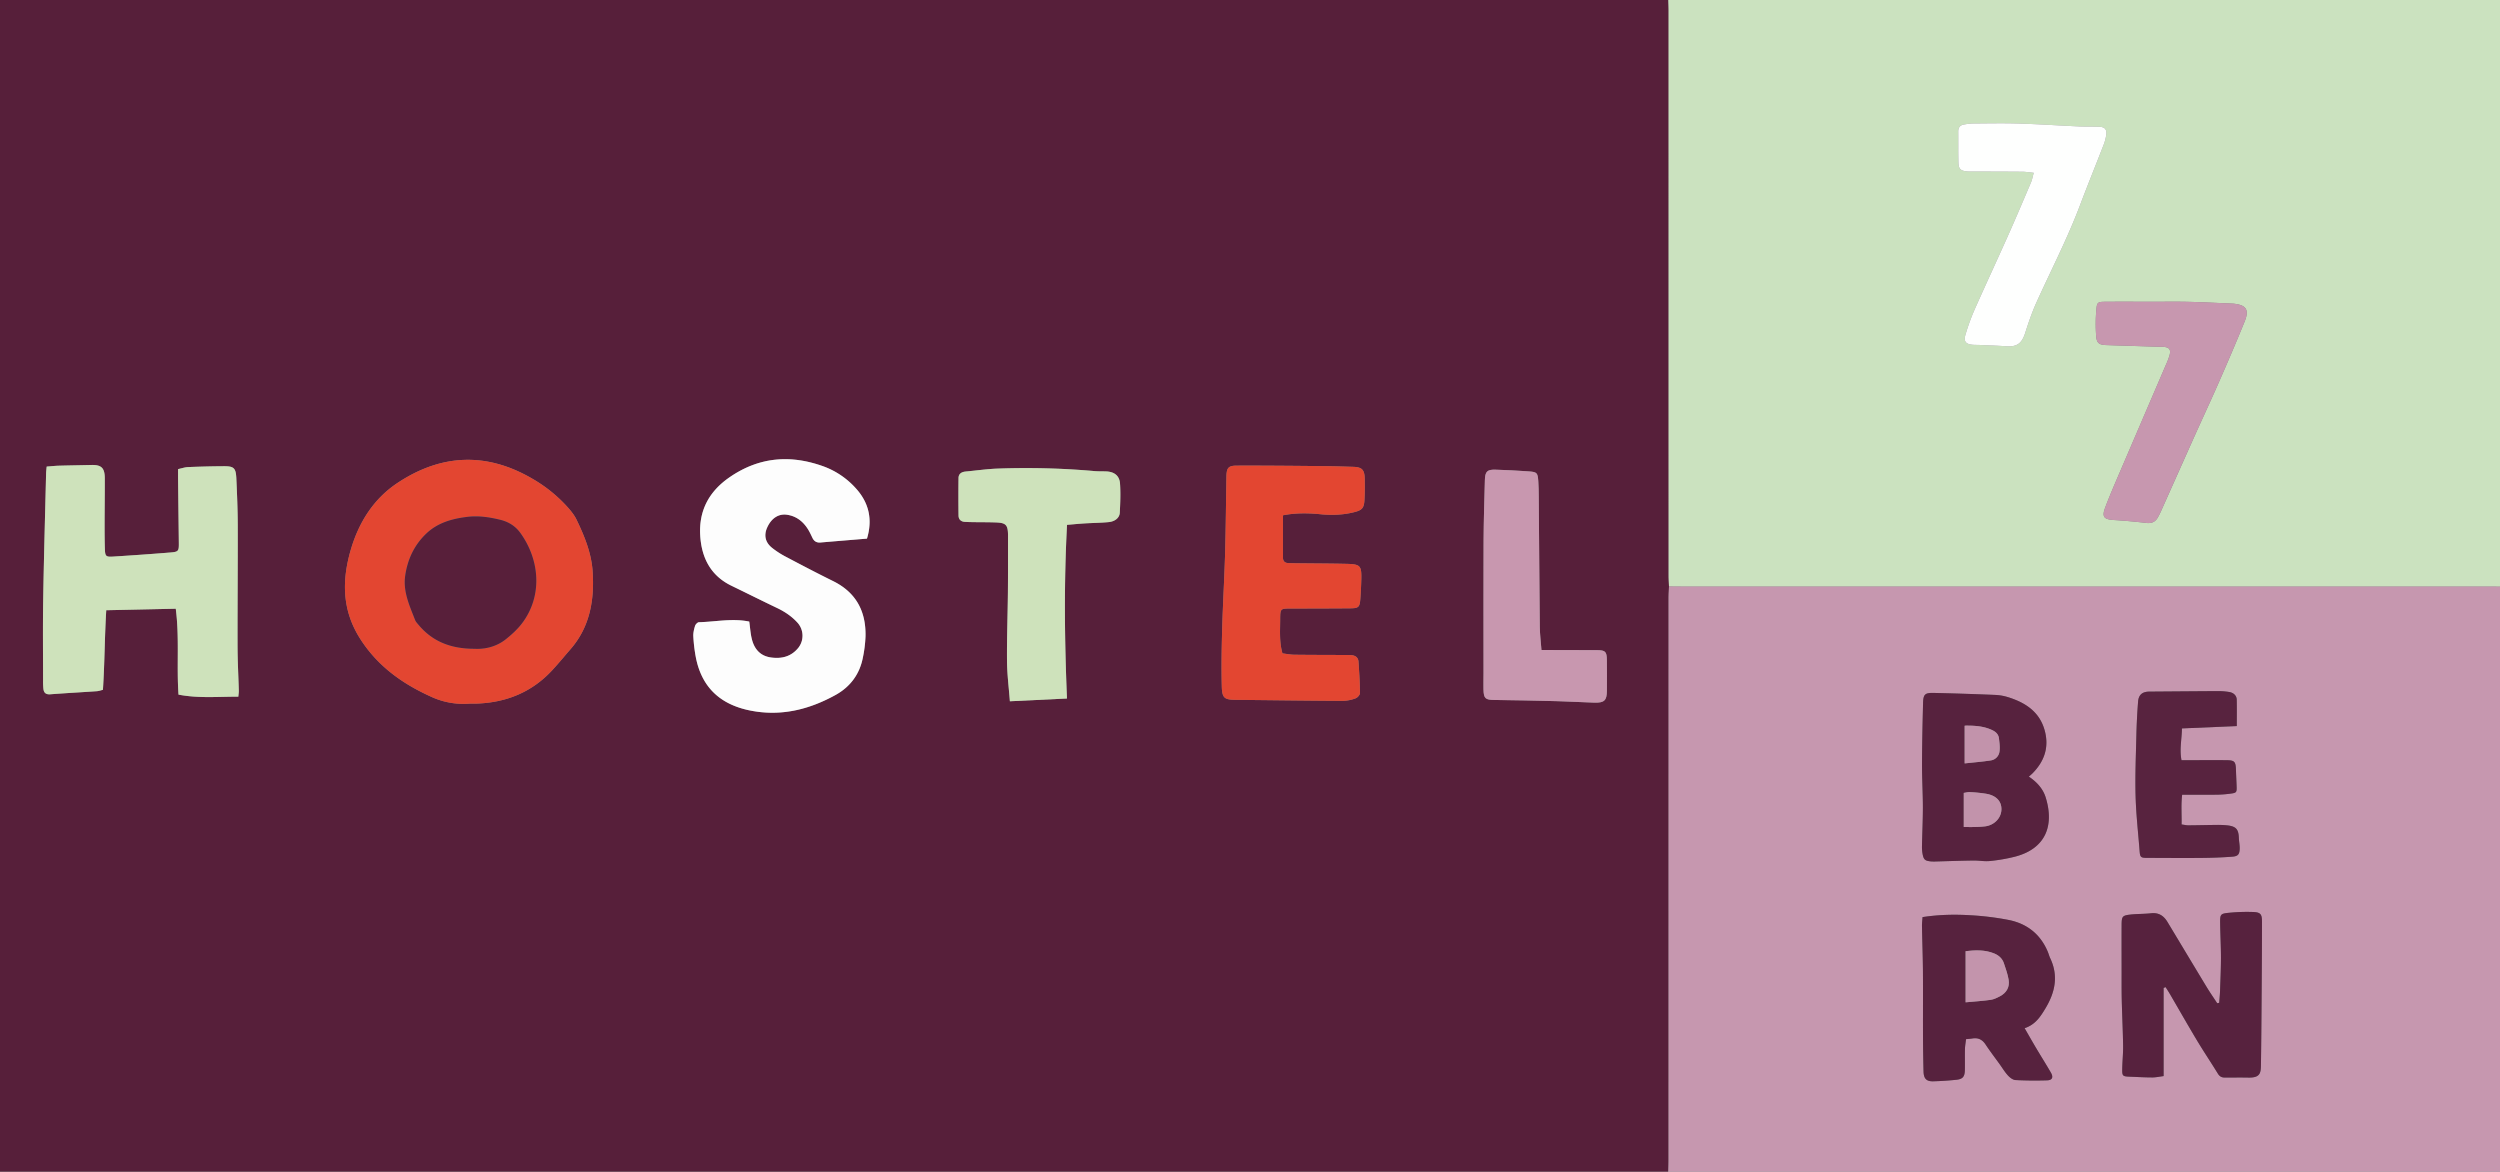
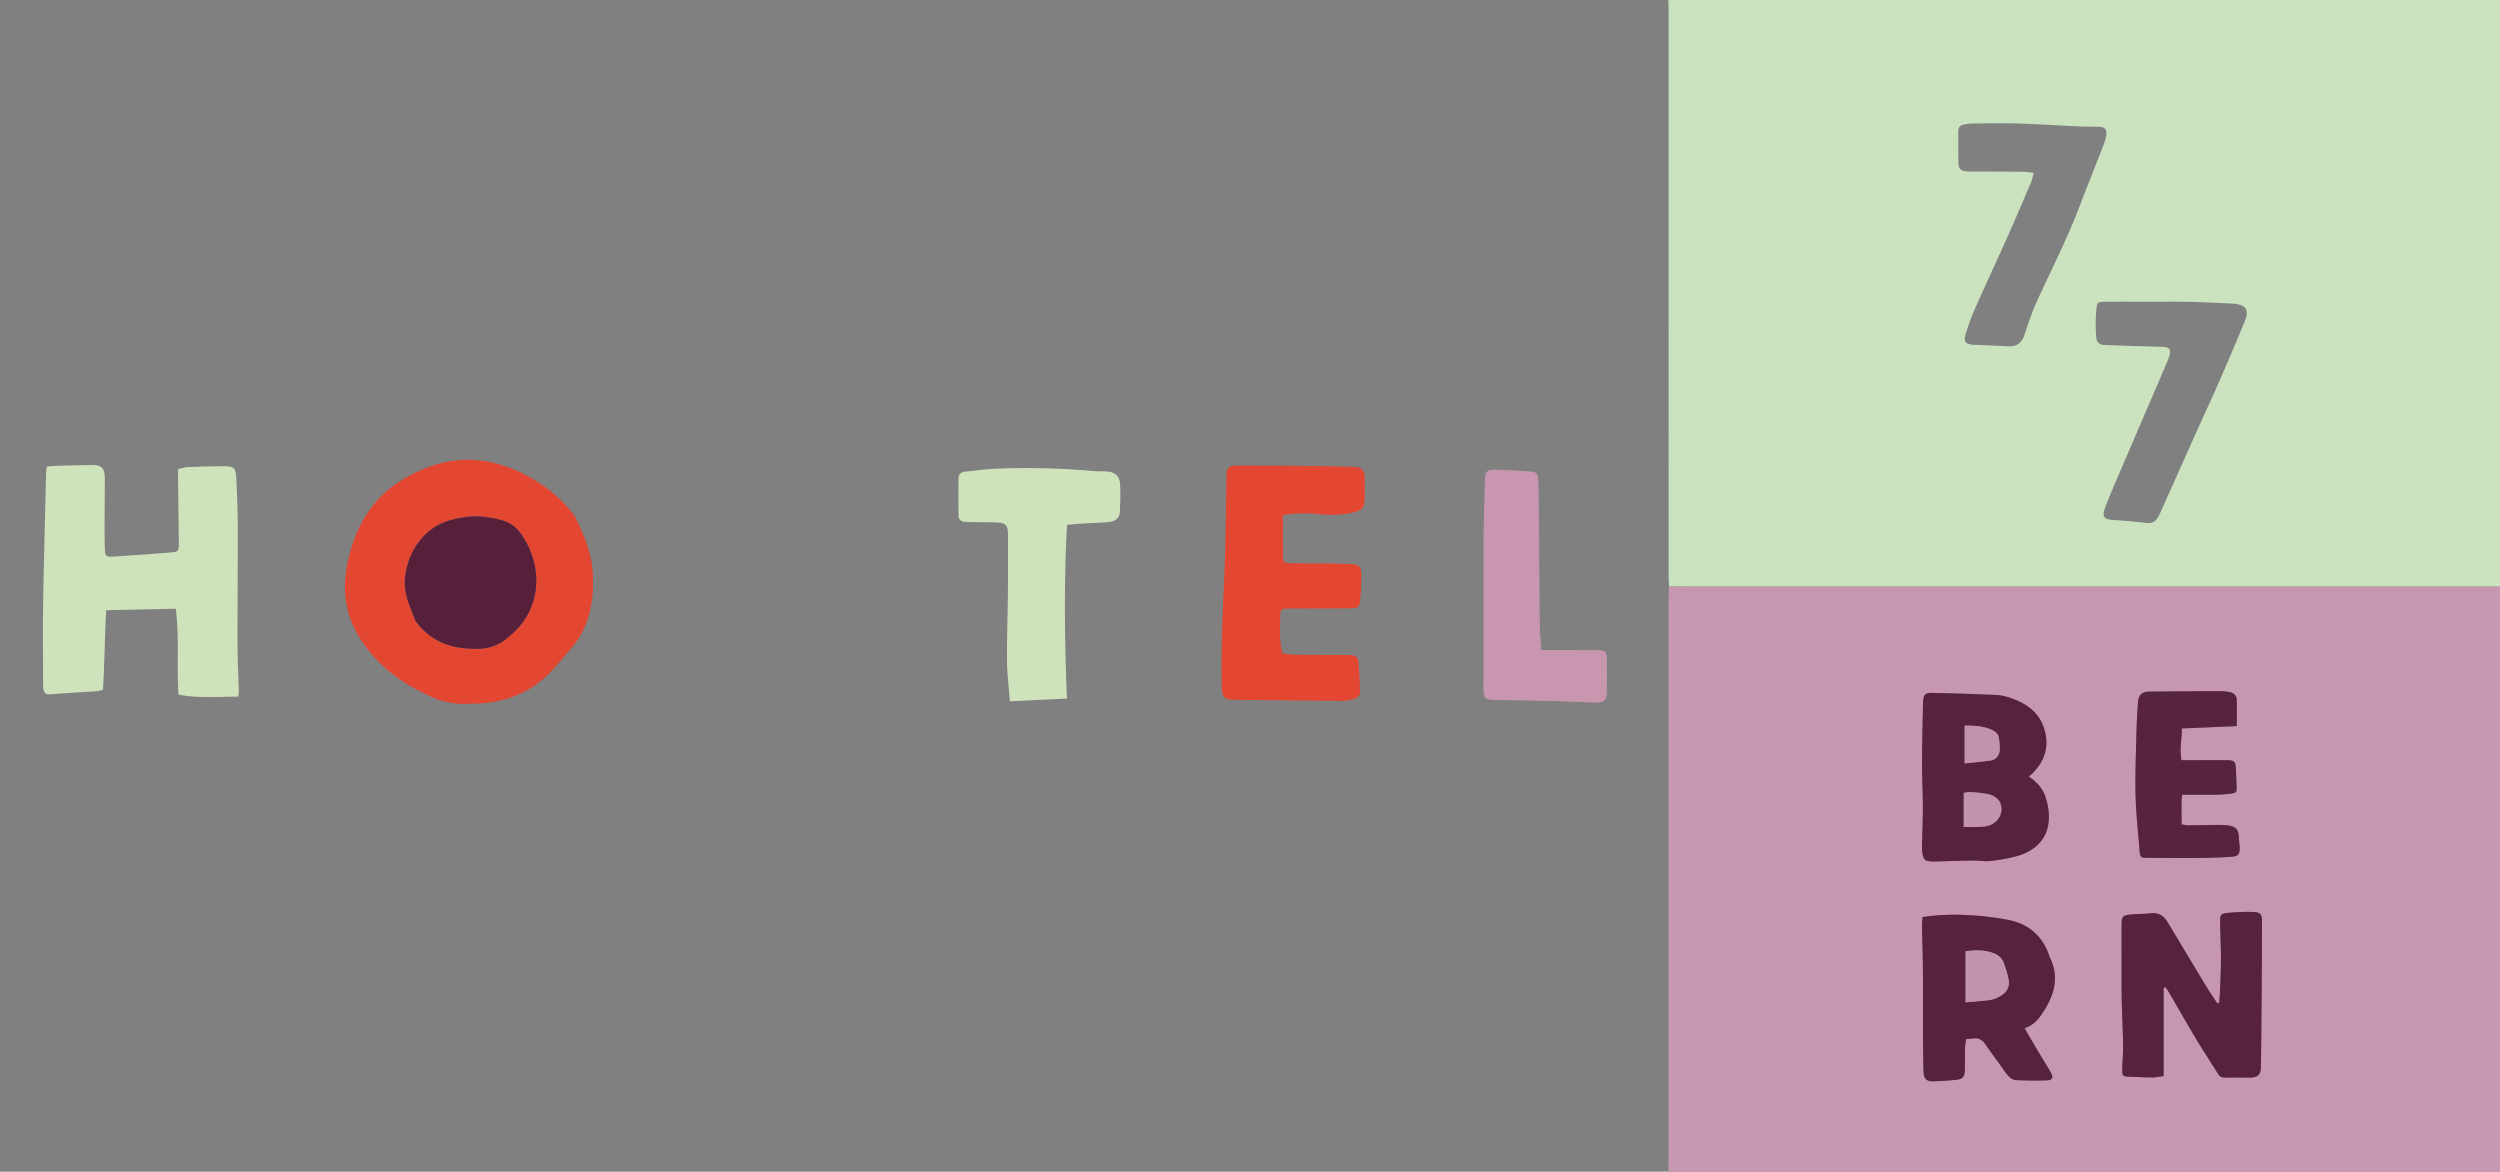
<svg xmlns="http://www.w3.org/2000/svg" id="Ebene_1" data-name="Ebene 1" viewBox="0 0 3000 1406">
  <rect x="0" y="0" width="3000" height="1406" fill="#808080" stroke="none" />
  <defs>
    <style>.cls-1{fill:#571f3a;}.cls-2{fill:#cbe2bf;}.cls-3{fill:#c697af;}.cls-4{fill:#e34631;}.cls-5{fill:#cee2bb;}.cls-6{fill:#fdfdfd;}.cls-7{fill:#c897af;}.cls-8{fill:#fefffe;}.cls-9{fill:#c797af;}.cls-10{fill:#57223e;}.cls-11{fill:#58233f;}.cls-12{fill:#581f3a;}.cls-13{fill:#c293ab;}.cls-14{fill:#c394ac;}</style>
  </defs>
-   <path class="cls-1" d="M2002,1406H0V0H2002c.11,4.325.315,8.651.315,12.976q.023,338.908.033,677.815c.001,4.321.292,8.641.447,12.961-.162,4.651-.465,9.301-.465,13.951q-.035,337.163-.034,674.325C2002.296,1396.686,2002.103,1401.343,2002,1406ZM564.354,844.293c3.127,0,5.794.094,8.453-.014,35.159-1.426,65.522-13.787,89.694-39.84,7.694-8.292,14.879-17.057,22.292-25.611,23.439-27.048,28.658-59.655,26.336-93.566-1.484-21.665-9.835-42.069-19.265-61.648-2.554-5.303-6.404-10.143-10.345-14.588a172.947,172.947,0,0,0-43.295-34.925C583.368,542.32,529.531,544.85,477.28,579.341c-28.945,19.107-46.697,47.485-56.299,80.213-10.739,36.601-10.741,72.292,10.975,106.571,21.524,33.975,52.31,55.364,87.846,71.043A92.133,92.133,0,0,0,564.354,844.293ZM56.001,559.902c-.306,3.549-.63,5.848-.685,8.152-1.208,50.286-2.654,100.568-3.475,150.861-.533,32.646-.161,65.307-.158,97.961a81.355,81.355,0,0,0,.434,9.97c.585,4.72,3.149,6.691,8.234,6.305,18.599-1.412,37.229-2.416,55.838-3.706,2.492-.173,4.932-1.099,7.323-1.659,2.103-32.144,2.037-63.674,3.999-95.504L210.904,730.46c4.541,34.76.904,68.756,3.308,103.087,24.051,4.647,47.81,2.357,71.779,2.439.276-3.171.639-5.125.586-7.068-.496-17.985-1.491-35.967-1.53-53.952-.103-47.98.368-95.961.25-143.941-.047-18.981-.823-37.97-1.692-56.935-.574-12.522-2.9-14.679-14.985-14.621-14.325.069-28.653.454-42.967,1.029-3.811.153-7.575,1.501-11.979,2.43,0,4.11-.032,7.398.005,10.685q.444,38.977.918,77.954c.119,9.491-.419,10.628-9.619,11.381-23.237,1.901-46.5,3.521-69.77,4.986-8.051.507-9.071-.625-9.347-9.069-.326-9.987-.373-19.986-.359-29.979.026-18.326.314-36.653.243-54.978-.048-12.451-4.123-16.224-16.195-15.929-12.989.317-25.982.496-38.97.868C65.975,558.979,61.381,559.5,56.001,559.902Zm984.369,86.45c7.098-23.59,2.095-43.878-14.207-61.289a96.676,96.676,0,0,0-36.961-25.029c-39.944-14.732-78.033-12.041-113.955,12.843-24.678,17.095-36.74,40.142-34.994,69.654,1.564,26.43,12.266,48.143,37.51,60.378,18.265,8.852,36.412,17.953,54.729,26.696,9.454,4.512,17.951,10.239,24.898,18.05a23.429,23.429,0,0,1,.814,29.456c-8.53,10.71-19.953,13.708-33.051,11.86-12.918-1.823-19.925-10.119-22.922-21.995-1.682-6.665-2.067-13.657-3.117-21.069-20.044-4.196-40.225.228-60.396.76-1.649.043-4.091,2.566-4.659,4.402-1.253,4.056-2.304,8.45-2.069,12.63a187.283,187.283,0,0,0,2.949,24.756c6.866,35.745,28.753,56.511,64.111,63.922,37.113,7.778,71.424-.6,103.718-18.476,17.322-9.589,28.749-24.68,32.617-44.53a154.12,154.12,0,0,0,3.224-25.708c.697-29.942-11.222-52.679-38.85-66.327-19.091-9.431-37.972-19.295-56.795-29.254A103.208,103.208,0,0,1,926.25,657.23c-8.076-6.547-9.727-15.088-5.629-24.192,5.079-11.285,13.829-16.939,24.19-15.282,11.299,1.807,19.342,8.432,25.138,17.976,1.894,3.118,3.406,6.475,4.995,9.77,1.965,4.075,5.055,5.901,9.632,5.506C1002.801,649.439,1021.033,647.958,1040.37,646.352Zm499.197-27.98c15.251-2.995,30.165-2.767,45.085-1.289,13.712,1.358,27.285.872,40.639-2.559,9.282-2.385,11.511-4.965,12.06-14.555.494-8.635.502-17.317.291-25.967-.256-10.47-3.507-13.505-13.96-13.805-11.316-.325-22.633-.741-33.952-.842-35.278-.315-70.558-.729-105.835-.587-9.986.041-11.988,2.888-12.17,12.957-.556,30.628-.733,61.267-1.599,91.886-.856,30.272-2.65,60.517-3.509,90.789-.652,22.961-1.029,45.959-.481,68.916.35,14.654,3.146,16.357,17.255,16.494,42.62.416,85.238,1.029,127.859,1.252a46.491,46.491,0,0,0,15.501-3.088c2.284-.816,5.232-4.157,5.209-6.325-.131-12.623-.88-25.251-1.796-37.85-.371-5.101-4.065-7.358-8.959-7.641-2.325-.135-4.66-.145-6.991-.155-20.316-.092-40.633-.069-60.946-.329-4.86-.062-9.707-1.053-14.32-1.589-3.763-13.497-2.843-26.174-2.745-38.769.124-16.032-.465-15.029,15.574-15.075,22.981-.066,45.963-.06,68.943-.277,9.493-.089,10.912-1.504,11.658-10.93.603-7.626.967-15.279,1.171-22.928.472-17.645-.868-19.127-18.873-19.505-18.979-.398-37.966-.443-56.949-.659-3.996-.045-7.993-.107-11.985-.265-3.997-.158-6.143-2.348-6.154-6.33C1539.541,652.761,1539.567,636.176,1539.567,618.372ZM1280.382,838.217c-2.932-70.09-3.649-138.867.041-208.395,7.177-.599,14.072-1.298,20.985-1.722,9.634-.591,19.313-.64,28.912-1.559,7.636-.731,13.094-5.156,13.415-11.224.615-11.618,1.069-23.327.3-34.912-.639-9.636-6.951-14.363-16.737-14.701-4.657-.161-9.34.015-13.972-.401a934.949,934.949,0,0,0-115.75-2.996c-12.944.442-25.839,2.33-38.759,3.528-4.89.453-8.529,2.59-8.594,7.868q-.277,22.465.012,44.936c.055,4.634,2.841,7.332,7.585,7.607,3.322.192,6.653.264,9.981.314,9.322.141,18.653.031,27.964.413,11.095.455,13.507,3.039,13.837,13.738.041,1.331.013,2.664.011,3.996-.03,22.309.092,44.62-.129,66.928-.27,27.291-1.326,54.585-1.071,81.868.148,15.847,2.201,31.676,3.436,48.023Zm569.376-58.183c-.742-9.954-1.892-18.841-1.987-27.74-.553-51.979-.846-103.96-1.265-155.94-.051-6.327-.129-12.667-.561-18.976-.678-9.905-1.525-10.977-11.077-11.68-13.286-.978-26.602-1.642-39.918-2.071-10.434-.336-12.838,2.099-13.117,12.86-.631,24.313-1.427,48.629-1.531,72.947-.226,52.639-.056,105.28-.058,157.92,0,6.665-.19,13.332-.05,19.994.23,10.881,2.353,12.492,13.079,12.613q37.468.42,74.929,1.444c14.988.385,29.961,1.302,44.947,1.747,12.016.357,15.05-2.586,15.128-14.24.083-12.329.146-24.662-.035-36.989-.146-9.991-1.821-11.661-11.713-11.746-18.327-.157-36.657-.109-54.985-.143C1857.963,780.029,1854.38,780.034,1849.758,780.034Z" transform="translate(0 0)" />
  <path class="cls-2" d="M2002.795,703.753c-.155-4.32-.447-8.641-.447-12.961q-.033-338.908-.033-677.815c0-4.325-.205-8.651-.315-12.976h998V704c-4.996-.036-9.991-.103-14.987-.103q-483.116-.007-966.233-.01C2013.452,703.887,2008.124,703.8,2002.795,703.753Zm437.698-496.381c-1.423,5.106-1.96,8.385-3.225,11.354-9.007,21.136-17.959,42.299-27.319,63.279-13.431,30.103-27.364,59.982-40.713,90.121a256.266,256.266,0,0,0-10.545,29.096c-2.592,8.504.069,11.786,8.816,12.512,2.652.22,5.33.105,7.992.225,10.954.494,21.916.876,32.858,1.572,12.121.772,17.903-3.725,21.775-15.74,3.975-12.336,8.126-24.707,13.447-36.5,17.661-39.143,37.481-77.304,52.654-117.578,8.919-23.676,18.5-47.101,27.622-70.702a55.508,55.508,0,0,0,3.664-13.423c.746-6.481-1.892-9.212-8.413-9.463-7.987-.308-15.999-.031-23.982-.392-24.238-1.096-48.456-2.721-72.702-3.474-18.309-.568-36.65-.179-54.975-.053a69.075,69.075,0,0,0-10.847,1.257c-4.658.781-6.746,3.723-6.707,8.433.1,12.327-.095,24.66.21,36.981.193,7.788,2.529,10.02,10.092,10.805,2.64.274,5.326.131,7.991.141,19.659.076,39.317.084,58.975.263C2431.01,206.12,2434.853,206.806,2440.493,207.372Zm139.167,154.743v-.047c-17.999,0-36-.112-53.997.052-7.768.071-9.276.686-9.93,8.119a191.373,191.373,0,0,0-.299,33.711c.733,8.168,4.027,9.889,12.175,10.161q32.422,1.081,64.849,2.051c1.332.042,2.675-.049,3.998.074,6.763.629,8.774,3.25,7.023,9.97a80.222,80.222,0,0,1-4.239,11.202q-27.763,64.731-55.572,129.443c-6.024,14.075-12.165,28.12-17.541,42.445-4.145,11.043-1.347,14.021,10.703,14.749,12.926.78,25.841,1.971,38.701,3.49,6.081.718,10.494-1.014,13.556-6.11a83.456,83.456,0,0,0,4.519-8.91q19.578-43.743,39.094-87.514c10.089-22.485,20.522-44.817,30.412-67.389,10.424-23.791,20.678-47.667,30.437-71.736,5.76-14.205,1.959-19.81-13.047-21.462-.662-.073-1.329-.104-1.994-.132-17.616-.725-35.227-1.689-52.851-2.094C2610.332,361.836,2594.993,362.115,2579.661,362.115Z" transform="translate(0 0)" />
  <path class="cls-3" d="M2002.795,703.753c5.328.047,10.657.134,15.985.134q483.117.01,966.233.01c4.996,0,9.991.067,14.987.103v702H2002c.103-4.657.296-9.314.296-13.971q.022-337.163.034-674.325C2002.33,713.054,2002.633,708.403,2002.795,703.753Zm593.525,481.766q1.194-.473,2.387-.947c1.7,2.69,3.482,5.332,5.084,8.079,10.892,18.667,21.555,37.47,32.677,56,8.038,13.393,16.791,26.355,24.944,39.681,2.013,3.29,4.46,4.719,8.056,4.723,9.621.011,19.244-.155,28.861.042,14.318.293,14.679-6.01,14.82-15.834.46-31.892.65-63.788.879-95.683.181-25.216.353-50.434.347-75.651-.002-9.054-1.784-11.236-11.037-11.552a219.324,219.324,0,0,0-28.874,1.001c-9.836.968-10.426,1.938-10.298,11.966.178,13.959.98,27.913.982,41.869.003,13.27-.627,26.542-1.091,39.809-.167,4.779-.658,9.546-1.001,14.319l-2.398.541c-4.304-6.593-8.799-13.07-12.877-19.8-15.676-25.874-31.202-51.839-46.82-77.749-4.458-7.396-10.525-11.461-19.717-10.42-8.242.933-16.621.652-24.864,1.577-9.478,1.063-10.404,2.362-10.446,12.111-.081,18.959-.025,37.919.004,56.878.017,11.287-.093,22.579.175,33.861.432,18.216,1.365,36.422,1.617,54.638.133,9.614-.971,19.239-1.056,28.864-.064,7.173.888,7.833,8.132,8.133,9.301.386,18.604.929,27.908.953,4.444.011,8.891-1.019,13.605-1.612ZM2434.628,931.956c2.155-1.926,3.175-2.751,4.097-3.674,14.823-14.831,20.628-32.286,14.614-52.77-6.371-21.699-23.061-32.344-43.204-38.754a60.701,60.701,0,0,0-15.678-2.846q-36.856-1.54-73.739-2.397c-10.934-.252-12.793,1.633-13.058,12.622-.586,24.263-1.158,48.532-1.232,72.8-.052,17.274,1.015,34.551,1.032,51.827.015,15.542-.767,31.084-1.087,46.628a46.111,46.111,0,0,0,.659,8.915c1.296,7.338,2.94,8.751,10.428,9.412a52.598,52.598,0,0,0,5.989.045c14.879-.391,29.755-.942,44.637-1.148,6.607-.091,13.309,1.298,19.817.601a205.816,205.816,0,0,0,30.325-5.291c36.301-9.54,47.121-36.825,36.638-70.895C2451.69,946.717,2444.579,938.663,2434.628,931.956Zm-127.567,168.576c-.255,3.846-.746,7.392-.683,10.928.319,17.87,1.002,35.737,1.143,53.608.204,25.971-.019,51.945.08,77.917q.082,21.463.653,42.924c.225,8.424,3.526,11.87,11.536,11.658,9.274-.246,18.557-.88,27.786-1.837,7.774-.806,10.111-3.727,10.263-11.868.155-8.322-.094-16.652.107-24.972.094-3.89.83-7.764,1.302-11.891,3.053-.326,5.331-.458,7.569-.83,6.989-1.16,11.994,1.329,15.933,7.308,5.288,8.028,11.168,15.666,16.788,23.476,3.304,4.591,6.237,9.519,10.029,13.661,2.308,2.522,5.855,5.273,8.982,5.444,12.609.692,25.282.761,37.91.362,6.325-.2,7.848-3.659,4.581-9.33-5.637-9.785-11.694-19.327-17.464-29.036-4.526-7.615-8.884-15.329-14.032-24.236,13.019-4.271,19.223-14.152,25.21-24.149,11.395-19.027,15.54-38.777,5.5-59.829-1.14-2.39-1.769-5.018-2.788-7.473-8.867-21.373-25.119-34.134-47.429-38.493a342.955,342.955,0,0,0-44.419-5.525C2346.433,1097.16,2327.178,1097.432,2307.061,1100.532Zm311.255-226.425,65.824-2.811c0-11.233.165-21.5-.073-31.757-.11-4.743-3.695-8.283-8.96-9.137a78.938,78.938,0,0,0-12.918-1.07c-27.645.121-55.29.417-82.935.6-8.233.054-12.87,3.58-13.538,11.919q-1.588,19.837-2.04,39.761c-.595,24.519-1.617,49.068-.97,73.565.586,22.217,3.134,44.383,4.864,66.568.533,6.839,1.568,7.697,8.586,7.711,21.576.042,43.155.257,64.729.062,12.629-.115,25.278-.534,37.867-1.496,6.904-.527,8.659-2.816,8.879-9.562.14-4.278-.846-8.579-1.003-12.882-.379-10.384-3.256-13.861-13.603-15.119a109.26,109.26,0,0,0-13.957-.535c-10.987.081-21.972.408-32.959.471-2.516.015-5.037-.629-8.226-1.061.307-12.11-.811-23.568.7-35.666,14.901,0,28.525.113,42.146-.057a134.675,134.675,0,0,0,15.874-1.235c7.248-.955,7.588-1.525,7.328-8.904-.234-6.649-.592-13.294-.802-19.943-.302-9.547-1.74-11.187-11.044-11.287-11.994-.13-23.991-.034-35.987-.035-5.949,0-11.898,0-18.304,0C2615.221,899.051,2618.185,886.994,2618.315,874.107Z" transform="translate(0 0)" />
  <path class="cls-4" d="M564.354,844.293a92.133,92.133,0,0,1-44.553-7.125C484.265,821.489,453.48,800.1,431.956,766.125c-21.717-34.279-21.714-69.97-10.975-106.571,9.603-32.728,27.354-61.106,56.299-80.213,52.251-34.491,106.088-37.021,160.945-5.239a172.947,172.947,0,0,1,43.295,34.925c3.94,4.445,7.79,9.285,10.345,14.588,9.43,19.579,17.782,39.983,19.265,61.648,2.322,33.911-2.897,66.518-26.336,93.566-7.412,8.554-14.597,17.319-22.292,25.611-24.172,26.052-54.535,38.413-89.694,39.84C570.148,844.387,567.481,844.293,564.354,844.293Zm4.871-65.759c12.309.709,26.235-2.211,37.928-11.568,6.966-5.574,13.779-11.767,19.155-18.828,25.161-33.053,21.389-76.672-2.048-108.844-5.854-8.036-13.946-13.074-23.77-15.505-13.044-3.228-26.259-5.166-39.575-3.569-18.059,2.166-35.462,6.903-49.155,19.862-14.553,13.773-22.699,31.005-25.526,50.782-2.765,19.341,5.397,36.259,12.015,53.498a16.613,16.613,0,0,0,2.867,4.069C517.979,769.392,540.26,778.538,569.225,778.534Z" transform="translate(0 0)" />
  <path class="cls-5" d="M56.001,559.902c5.38-.402,9.974-.924,14.58-1.055,12.987-.372,25.98-.55,38.97-.868,12.072-.295,16.147,3.478,16.195,15.929.071,18.325-.217,36.652-.243,54.978-.014,9.993.033,19.993.359,29.979.276,8.445,1.295,9.576,9.347,9.069,23.269-1.465,46.532-3.085,69.77-4.986,9.2-.753,9.738-1.89,9.619-11.381q-.489-38.977-.918-77.954c-.037-3.287-.005-6.575-.005-10.685,4.405-.93,8.168-2.277,11.979-2.43,14.314-.575,28.642-.96,42.967-1.029,12.085-.058,14.411,2.099,14.985,14.621.869,18.966,1.646,37.955,1.692,56.935.118,47.98-.353,95.961-.25,143.941.039,17.985,1.033,35.967,1.53,53.952.054,1.942-.309,3.896-.586,7.068-23.97-.082-47.728,2.208-71.779-2.439-2.404-34.331,1.233-68.328-3.308-103.087l-83.393,1.821c-1.963,31.831-1.897,63.361-3.999,95.504-2.391.56-4.831,1.487-7.323,1.659C97.58,830.735,78.95,831.739,60.351,833.151c-5.085.386-7.649-1.585-8.234-6.305a81.355,81.355,0,0,1-.434-9.97c-.003-32.654-.376-65.315.158-97.961.822-50.292,2.267-100.575,3.475-150.861C55.372,565.75,55.695,563.452,56.001,559.902Z" transform="translate(0 0)" />
-   <path class="cls-6" d="M1040.37,646.352c-19.337,1.606-37.569,3.087-55.794,4.656-4.577.394-7.667-1.431-9.632-5.506-1.589-3.295-3.102-6.652-4.995-9.77-5.796-9.544-13.84-16.169-25.138-17.976-10.361-1.657-19.111,3.997-24.19,15.282-4.098,9.104-2.447,17.645,5.629,24.192a103.208,103.208,0,0,0,16.716,10.851c18.823,9.958,37.705,19.823,56.795,29.254,27.627,13.648,39.547,36.385,38.85,66.327a154.12,154.12,0,0,1-3.224,25.708c-3.868,19.85-15.295,34.941-32.617,44.53-32.294,17.876-66.605,26.254-103.718,18.476-35.358-7.41-57.245-28.176-64.111-63.922a187.283,187.283,0,0,1-2.949-24.756c-.235-4.179.816-8.575,2.069-12.63.567-1.836,3.01-4.359,4.659-4.402,20.171-.532,40.352-4.956,60.396-.76,1.05,7.413,1.436,14.404,3.117,21.069,2.997,11.876,10.004,20.172,22.922,21.995,13.097,1.848,24.52-1.15,33.051-11.86a23.429,23.429,0,0,0-.814-29.456c-6.947-7.811-15.444-13.537-24.898-18.05-18.317-8.743-36.463-17.844-54.729-26.696-25.244-12.235-35.946-33.947-37.51-60.378-1.746-29.512,10.316-52.559,34.994-69.654,35.922-24.884,74.011-27.575,113.955-12.843a96.676,96.676,0,0,1,36.961,25.029C1042.465,602.474,1047.468,622.763,1040.37,646.352Z" transform="translate(0 0)" />
  <path class="cls-4" d="M1539.567,618.372c0,17.804-.026,34.389.019,50.975.011,3.982,2.157,6.171,6.154,6.33,3.992.158,7.989.22,11.985.265,18.983.216,37.97.261,56.949.659,18.006.378,19.345,1.86,18.873,19.505-.205,7.648-.568,15.302-1.171,22.928-.746,9.426-2.164,10.841-11.658,10.93-22.98.216-45.962.21-68.943.277-16.04.046-15.45-.956-15.574,15.075-.098,12.594-1.018,25.272,2.745,38.769,4.613.536,9.461,1.527,14.32,1.589,20.314.26,40.63.237,60.946.329,2.331.011,4.665.021,6.991.155,4.894.283,8.588,2.54,8.959,7.641.916,12.599,1.665,25.227,1.796,37.85.023,2.168-2.925,5.509-5.209,6.325a46.491,46.491,0,0,1-15.501,3.088c-42.621-.223-85.239-.837-127.859-1.252-14.109-.138-16.905-1.841-17.255-16.494-.548-22.957-.17-45.954.481-68.916.859-30.272,2.653-60.517,3.509-90.789.866-30.619,1.042-61.258,1.599-91.886.183-10.069,2.184-12.916,12.17-12.957,35.277-.143,70.557.272,105.835.587,11.319.101,22.636.518,33.952.842,10.453.3,13.704,3.335,13.96,13.805.212,8.65.203,17.332-.291,25.967-.549,9.59-2.778,12.17-12.06,14.555-13.354,3.431-26.927,3.918-40.639,2.559C1569.732,615.605,1554.818,615.377,1539.567,618.372Z" transform="translate(0 0)" />
  <path class="cls-5" d="M1280.382,838.217l-68.533,3.308c-1.234-16.348-3.288-32.176-3.436-48.023-.255-27.284.801-54.577,1.071-81.868.221-22.307.1-44.618.129-66.928.002-1.332.03-2.665-.011-3.996-.331-10.699-2.743-13.282-13.837-13.738-9.311-.382-18.642-.273-27.964-.413-3.328-.05-6.659-.121-9.981-.314-4.744-.275-7.53-2.973-7.585-7.607q-.266-22.466-.012-44.936c.065-5.278,3.704-7.415,8.594-7.868,12.92-1.198,25.814-3.086,38.759-3.528a934.949,934.949,0,0,1,115.75,2.996c4.632.417,9.315.24,13.972.401,9.786.338,16.098,5.065,16.737,14.701.768,11.585.315,23.294-.3,34.912-.321,6.068-5.779,10.493-13.415,11.224-9.599.919-19.277.968-28.912,1.559-6.912.424-13.808,1.123-20.985,1.722C1276.733,699.351,1277.45,768.127,1280.382,838.217Z" transform="translate(0 0)" />
  <path class="cls-7" d="M1849.758,780.034c4.622,0,8.205-.006,11.787.001,18.328.035,36.657-.014,54.985.143,9.892.085,11.567,1.755,11.713,11.746.181,12.327.118,24.66.035,36.989-.078,11.653-3.112,14.596-15.128,14.24-14.987-.445-29.96-1.362-44.947-1.747q-37.459-.962-74.929-1.444c-10.726-.12-12.849-1.732-13.079-12.613-.141-6.661.049-13.329.05-19.994.001-52.64-.168-105.281.058-157.92.104-24.318.9-48.634,1.531-72.947.279-10.762,2.683-13.196,13.117-12.86,13.315.429,26.632,1.093,39.918,2.071,9.552.703,10.398,1.776,11.077,11.68.432,6.309.51,12.649.561,18.976.42,51.98.712,103.961,1.265,155.94C1847.866,761.193,1849.016,770.081,1849.758,780.034Z" transform="translate(0 0)" />
-   <path class="cls-8" d="M2440.493,207.372c-5.64-.566-9.484-1.252-13.333-1.287-19.657-.179-39.316-.187-58.975-.263-2.665-.01-5.351.133-7.991-.141-7.563-.784-9.899-3.017-10.092-10.805-.306-12.321-.11-24.654-.21-36.981-.038-4.71,2.049-7.652,6.707-8.433a69.075,69.075,0,0,1,10.847-1.257c18.325-.126,36.666-.515,54.975.053,24.247.752,48.465,2.378,72.702,3.474,7.983.361,15.995.084,23.982.392,6.521.251,9.159,2.983,8.413,9.463a55.508,55.508,0,0,1-3.664,13.423c-9.122,23.601-18.703,47.026-27.622,70.702-15.172,40.274-34.993,78.435-52.654,117.578-5.321,11.793-9.473,24.164-13.447,36.5-3.871,12.015-9.654,16.512-21.775,15.74-10.942-.697-21.904-1.078-32.858-1.572-2.662-.12-5.34-.005-7.992-.225-8.747-.726-11.408-4.008-8.816-12.512a256.266,256.266,0,0,1,10.545-29.096c13.349-30.139,27.282-60.018,40.713-90.121,9.36-20.98,18.312-42.143,27.319-63.279C2438.533,215.757,2439.07,212.479,2440.493,207.372Z" transform="translate(0 0)" />
-   <path class="cls-9" d="M2579.661,362.115c15.333,0,30.671-.279,45.996.073,17.624.406,35.235,1.37,52.851,2.094.665.027,1.333.059,1.994.132,15.006,1.652,18.806,7.257,13.047,21.462-9.759,24.069-20.013,47.945-30.437,71.736-9.89,22.571-20.323,44.904-30.412,67.389q-19.619,43.725-39.094,87.514a83.456,83.456,0,0,1-4.519,8.91c-3.062,5.096-7.475,6.829-13.556,6.11-12.86-1.519-25.775-2.71-38.701-3.49-12.05-.727-14.848-3.706-10.703-14.749,5.377-14.325,11.517-28.37,17.541-42.445q27.714-64.752,55.572-129.443a80.222,80.222,0,0,0,4.239-11.202c1.751-6.719-.26-9.341-7.023-9.97-1.323-.123-2.666-.033-3.998-.074q-32.425-1.014-64.849-2.051c-8.148-.272-11.443-1.993-12.175-10.161a191.373,191.373,0,0,1,.299-33.711c.654-7.433,2.162-8.048,9.93-8.119,17.998-.164,35.998-.052,53.997-.052Z" transform="translate(0 0)" />
  <path class="cls-10" d="M2596.321,1185.519v105.798c-4.714.593-9.161,1.623-13.605,1.612-9.303-.024-18.607-.567-27.908-.953-7.244-.3-8.196-.96-8.132-8.133.085-9.624,1.189-19.25,1.056-28.864-.252-18.217-1.185-36.423-1.617-54.638-.268-11.282-.158-22.574-.175-33.861-.028-18.96-.084-37.919-.004-56.878.042-9.749.968-11.048,10.446-12.111,8.243-.924,16.622-.643,24.864-1.577,9.192-1.041,15.259,3.024,19.717,10.42,15.617,25.91,31.144,51.874,46.82,77.749,4.078,6.73,8.573,13.207,12.877,19.8l2.398-.541c.343-4.773.835-9.54,1.001-14.319.463-13.267,1.093-26.539,1.091-39.809-.002-13.956-.804-27.91-.982-41.869-.128-10.028.462-10.998,10.298-11.966a219.324,219.324,0,0,1,28.874-1.001c9.253.316,11.035,2.498,11.037,11.552.006,25.217-.167,50.434-.347,75.651-.229,31.895-.419,63.791-.879,95.683-.142,9.824-.502,16.127-14.82,15.834-9.617-.197-19.24-.03-28.861-.042-3.596-.004-6.043-1.432-8.056-4.723-8.152-13.327-16.906-26.289-24.944-39.681-11.121-18.529-21.785-37.333-32.677-56-1.603-2.747-3.385-5.389-5.084-8.079Q2597.515,1185.046,2596.321,1185.519Z" transform="translate(0 0)" />
  <path class="cls-10" d="M2434.628,931.956c9.951,6.707,17.063,14.761,20.236,25.075,10.483,34.07-.337,61.356-36.638,70.895a205.816,205.816,0,0,1-30.325,5.291c-6.508.697-13.209-.692-19.817-.601-14.882.206-29.758.757-44.637,1.148a52.598,52.598,0,0,1-5.989-.045c-7.488-.661-9.132-2.073-10.428-9.412a46.111,46.111,0,0,1-.659-8.915c.32-15.544,1.102-31.086,1.087-46.628-.016-17.276-1.084-34.553-1.032-51.827.073-24.268.646-48.537,1.232-72.8.265-10.988,2.124-12.874,13.058-12.622q36.878.85,73.739,2.397a60.701,60.701,0,0,1,15.678,2.846c20.144,6.41,36.833,17.056,43.204,38.754,6.014,20.483.209,37.939-14.614,52.77C2437.802,929.205,2436.783,930.03,2434.628,931.956Zm-78.109,60.459c5.244,0,9.213.103,13.175-.028a114.561,114.561,0,0,0,12.94-.828c10.803-1.597,18.736-10.057,19.067-19.933.331-9.88-6.006-16.903-17.946-19.047a178.67,178.67,0,0,0-19.782-2.041c-2.459-.163-4.979.612-7.455.958Zm1.053-76.313c11.688-1.294,21.541-2.066,31.277-3.585a12.312,12.312,0,0,0,10.53-10.66c.737-5.138-.029-10.563-.638-15.803-.535-4.602-3.431-7.633-7.668-9.699-10.47-5.104-21.646-5.683-32.954-5.584-.478.004-.95.82-.547.449Z" transform="translate(0 0)" />
  <path class="cls-10" d="M2307.061,1100.532c20.117-3.1,39.373-3.372,58.554-2.181a342.955,342.955,0,0,1,44.419,5.525c22.31,4.36,38.562,17.121,47.429,38.493,1.018,2.455,1.647,5.083,2.788,7.473,10.04,21.052,5.895,40.801-5.5,59.829-5.987,9.997-12.191,19.877-25.21,24.149,5.147,8.907,9.506,16.621,14.032,24.236,5.77,9.71,11.827,19.251,17.464,29.036,3.267,5.671,1.744,9.13-4.581,9.33-12.627.398-25.301.33-37.91-.362-3.127-.172-6.673-2.922-8.982-5.444-3.792-4.143-6.725-9.07-10.029-13.661-5.62-7.81-11.5-15.448-16.788-23.476-3.939-5.98-8.944-8.468-15.933-7.308-2.238.371-4.515.503-7.569.83-.473,4.127-1.209,8.002-1.302,11.891-.2,8.32.049,16.65-.107,24.972-.152,8.142-2.489,11.062-10.263,11.868-9.229.957-18.512,1.59-27.786,1.837-8.01.213-11.311-3.233-11.536-11.658q-.572-21.456-.653-42.924c-.099-25.972.124-51.946-.08-77.917-.14-17.871-.824-35.737-1.143-53.608C2306.315,1107.924,2306.805,1104.378,2307.061,1100.532Zm51.668,102.26c11.148-1.055,20.69-1.65,30.125-3,3.821-.547,7.577-2.413,11.063-4.249,7.845-4.132,11.859-10.937,10.455-19.687-1.09-6.794-3.53-13.402-5.702-19.984-1.88-5.699-6.183-9.493-11.559-11.693-11.331-4.638-23.029-4.099-34.383-2.748Z" transform="translate(0 0)" />
  <path class="cls-11" d="M2618.315,874.107c-.131,12.886-3.094,24.943-.52,38.101,6.405,0,12.354,0,18.304,0,11.996.001,23.992-.095,35.987.035,9.304.101,10.742,1.74,11.044,11.287.211,6.649.568,13.294.802,19.943.26,7.379-.08,7.949-7.328,8.904a134.675,134.675,0,0,1-15.874,1.235c-13.621.169-27.245.057-42.146.057-1.511,12.098-.393,23.555-.7,35.666,3.189.432,5.71,1.076,8.226,1.061,10.987-.064,21.972-.39,32.959-.471a109.26,109.26,0,0,1,13.957.535c10.347,1.258,13.224,4.734,13.603,15.119.157,4.303,1.142,8.604,1.003,12.882-.22,6.746-1.975,9.035-8.879,9.562-12.588.962-25.238,1.382-37.867,1.496-21.574.196-43.153-.02-64.729-.062-7.018-.014-8.053-.872-8.586-7.711-1.73-22.185-4.277-44.351-4.864-66.568-.647-24.497.374-49.046.97-73.565q.483-19.896,2.04-39.761c.667-8.339,5.304-11.865,13.538-11.919,27.645-.183,55.29-.479,82.935-.6a78.938,78.938,0,0,1,12.918,1.07c5.265.854,8.85,4.394,8.96,9.137.238,10.257.073,20.524.073,31.757Z" transform="translate(0 0)" />
  <path class="cls-12" d="M569.225,778.534c-28.966.004-51.246-9.143-68.109-30.104a16.613,16.613,0,0,1-2.867-4.069c-6.618-17.239-14.78-34.157-12.015-53.498,2.827-19.776,10.973-37.009,25.526-50.782,13.692-12.959,31.095-17.696,49.155-19.862,13.316-1.597,26.531.341,39.575,3.569,9.824,2.431,17.916,7.469,23.77,15.505,23.436,32.173,27.209,75.792,2.048,108.844-5.375,7.061-12.189,13.254-19.155,18.828C595.46,776.323,581.534,779.244,569.225,778.534Z" transform="translate(0 0)" />
  <path class="cls-13" d="M2356.519,992.415v-40.92c2.476-.345,4.996-1.12,7.455-.958a178.67,178.67,0,0,1,19.782,2.041c11.94,2.144,18.277,9.167,17.946,19.047-.331,9.876-8.264,18.336-19.067,19.933a114.561,114.561,0,0,1-12.94.828C2365.732,992.518,2361.762,992.415,2356.519,992.415Z" transform="translate(0 0)" />
  <path class="cls-13" d="M2357.572,916.101V871.22c-.403.372.068-.444.547-.449,11.309-.099,22.485.48,32.954,5.584,4.237,2.066,7.133,5.096,7.668,9.699.609,5.24,1.375,10.664.638,15.803a12.312,12.312,0,0,1-10.53,10.66C2379.113,914.036,2369.26,914.807,2357.572,916.101Z" transform="translate(0 0)" />
  <path class="cls-14" d="M2358.728,1202.793v-61.361c11.354-1.351,23.052-1.89,34.383,2.748,5.375,2.2,9.679,5.994,11.559,11.693,2.171,6.581,4.612,13.189,5.702,19.984,1.404,8.75-2.61,15.555-10.455,19.687-3.486,1.836-7.242,3.702-11.063,4.249C2379.419,1201.142,2369.876,1201.738,2358.728,1202.793Z" transform="translate(0 0)" />
</svg>